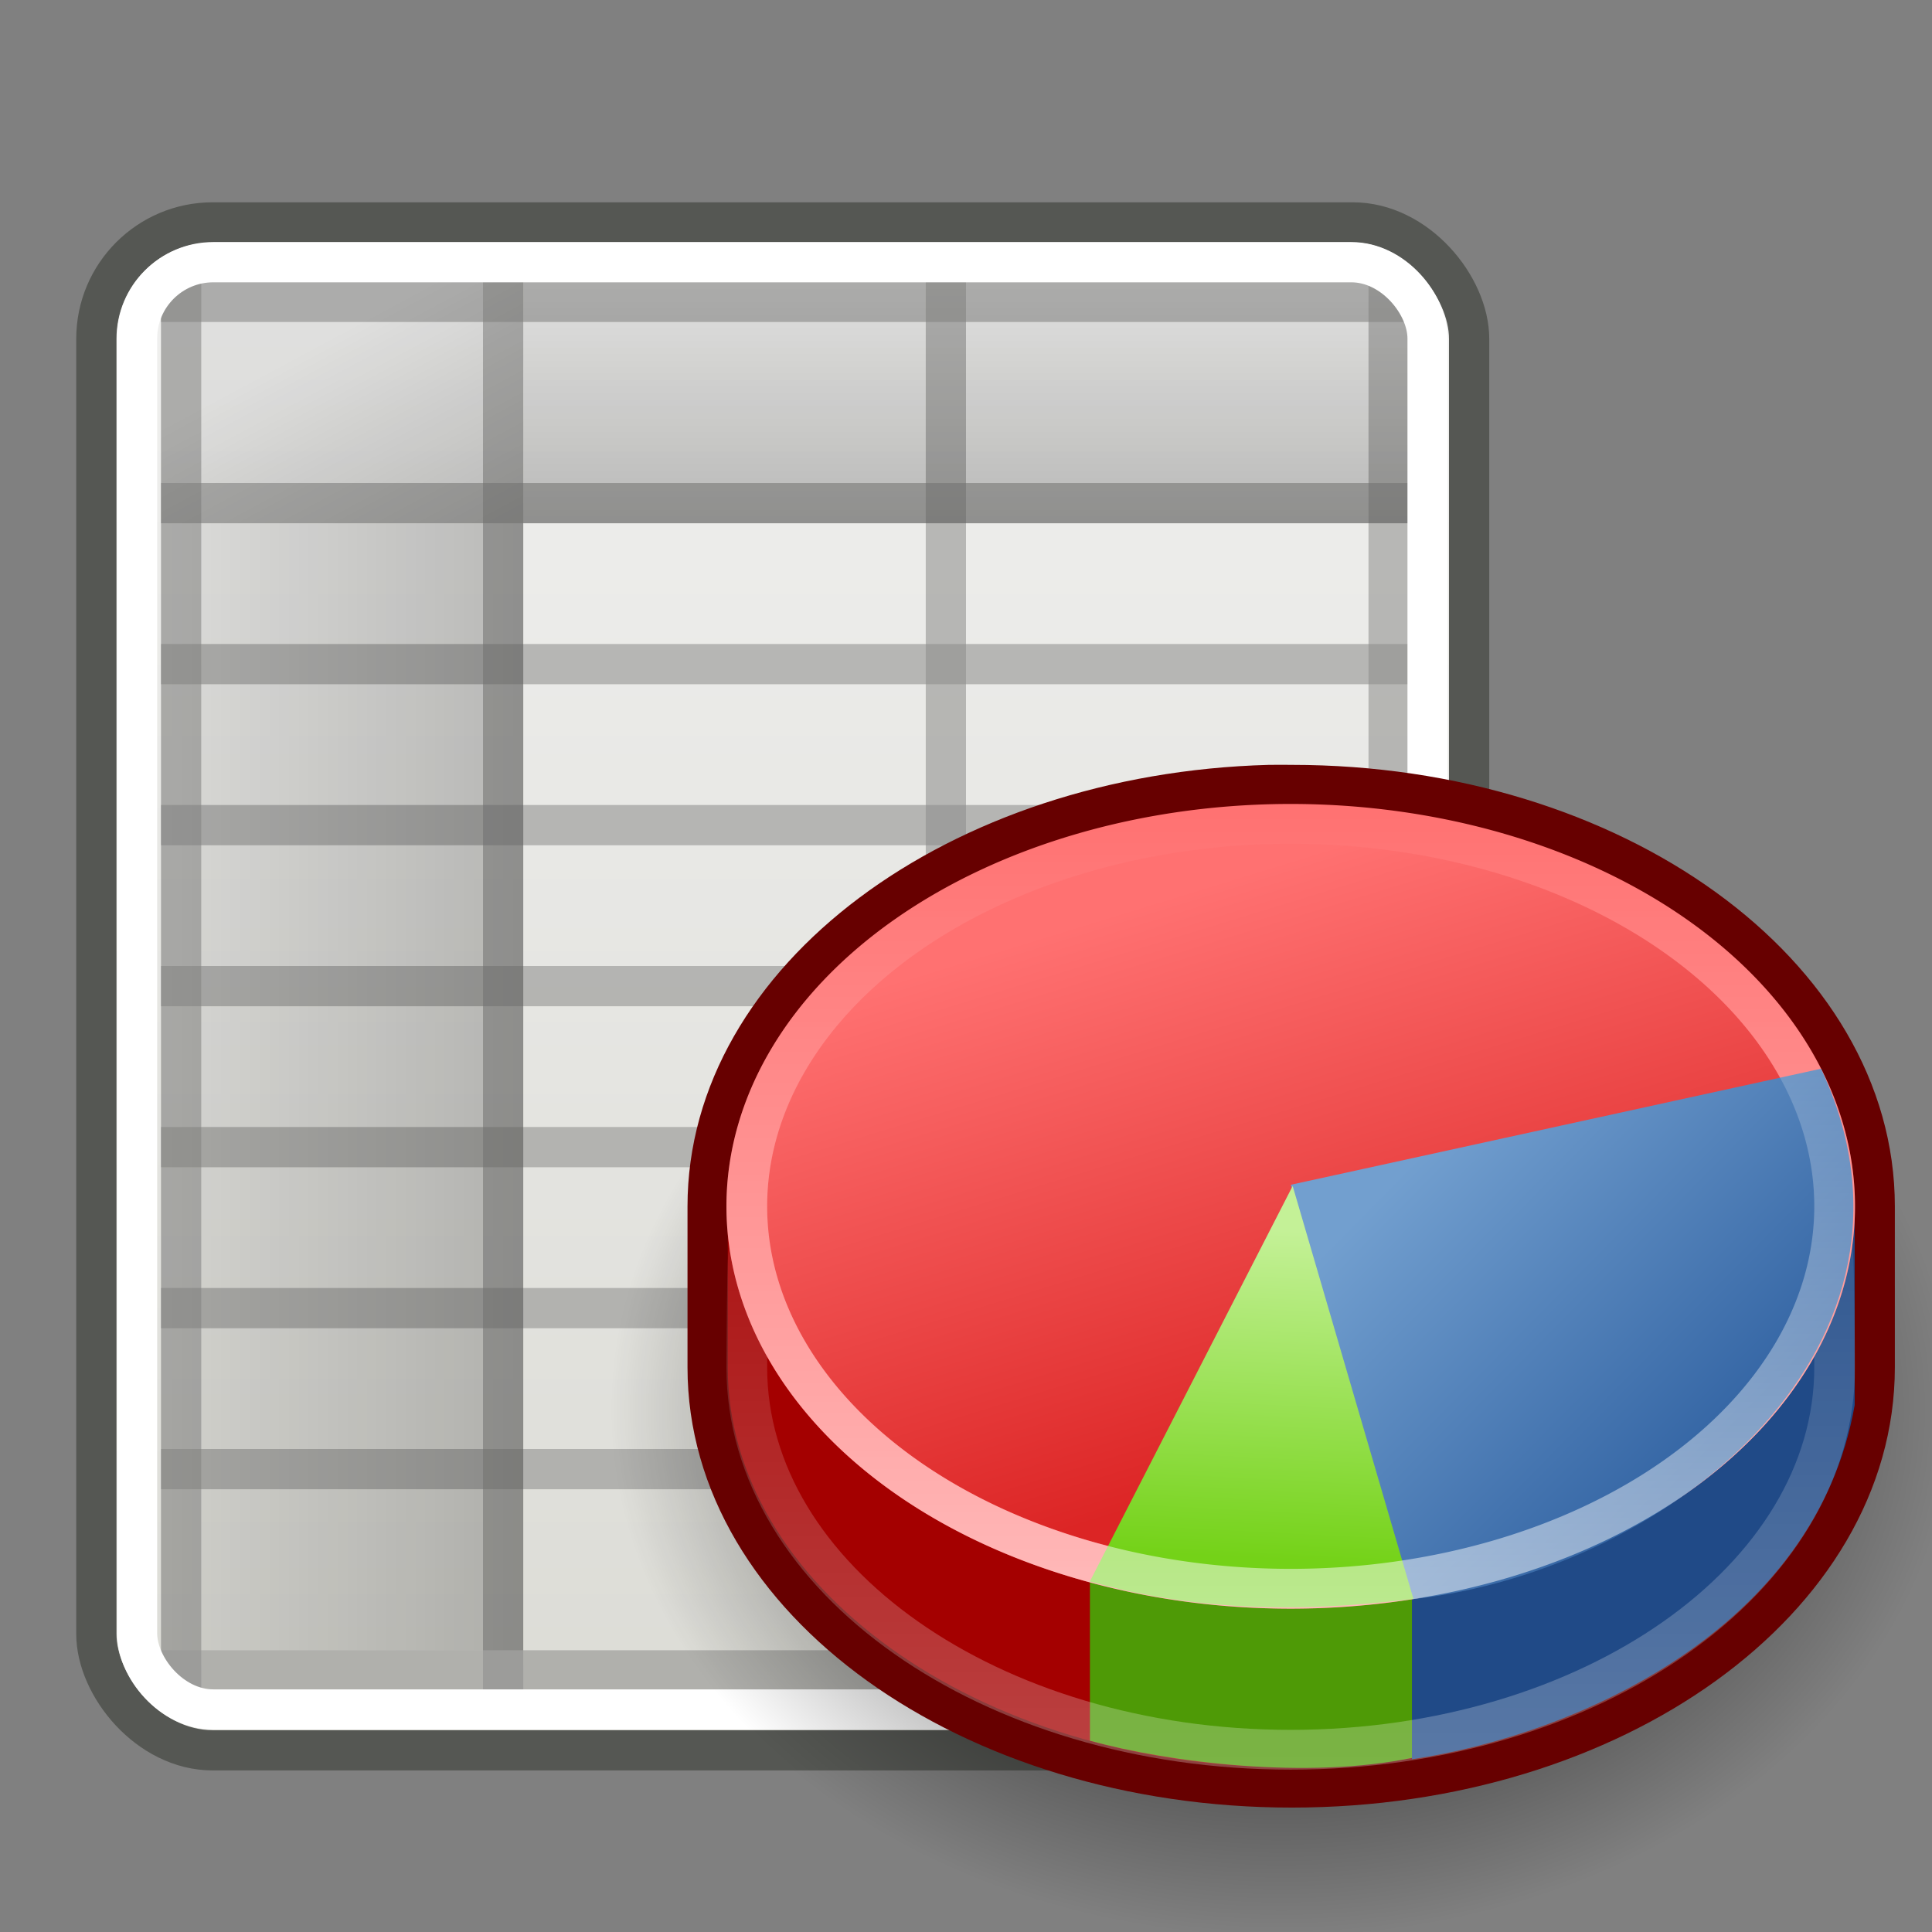
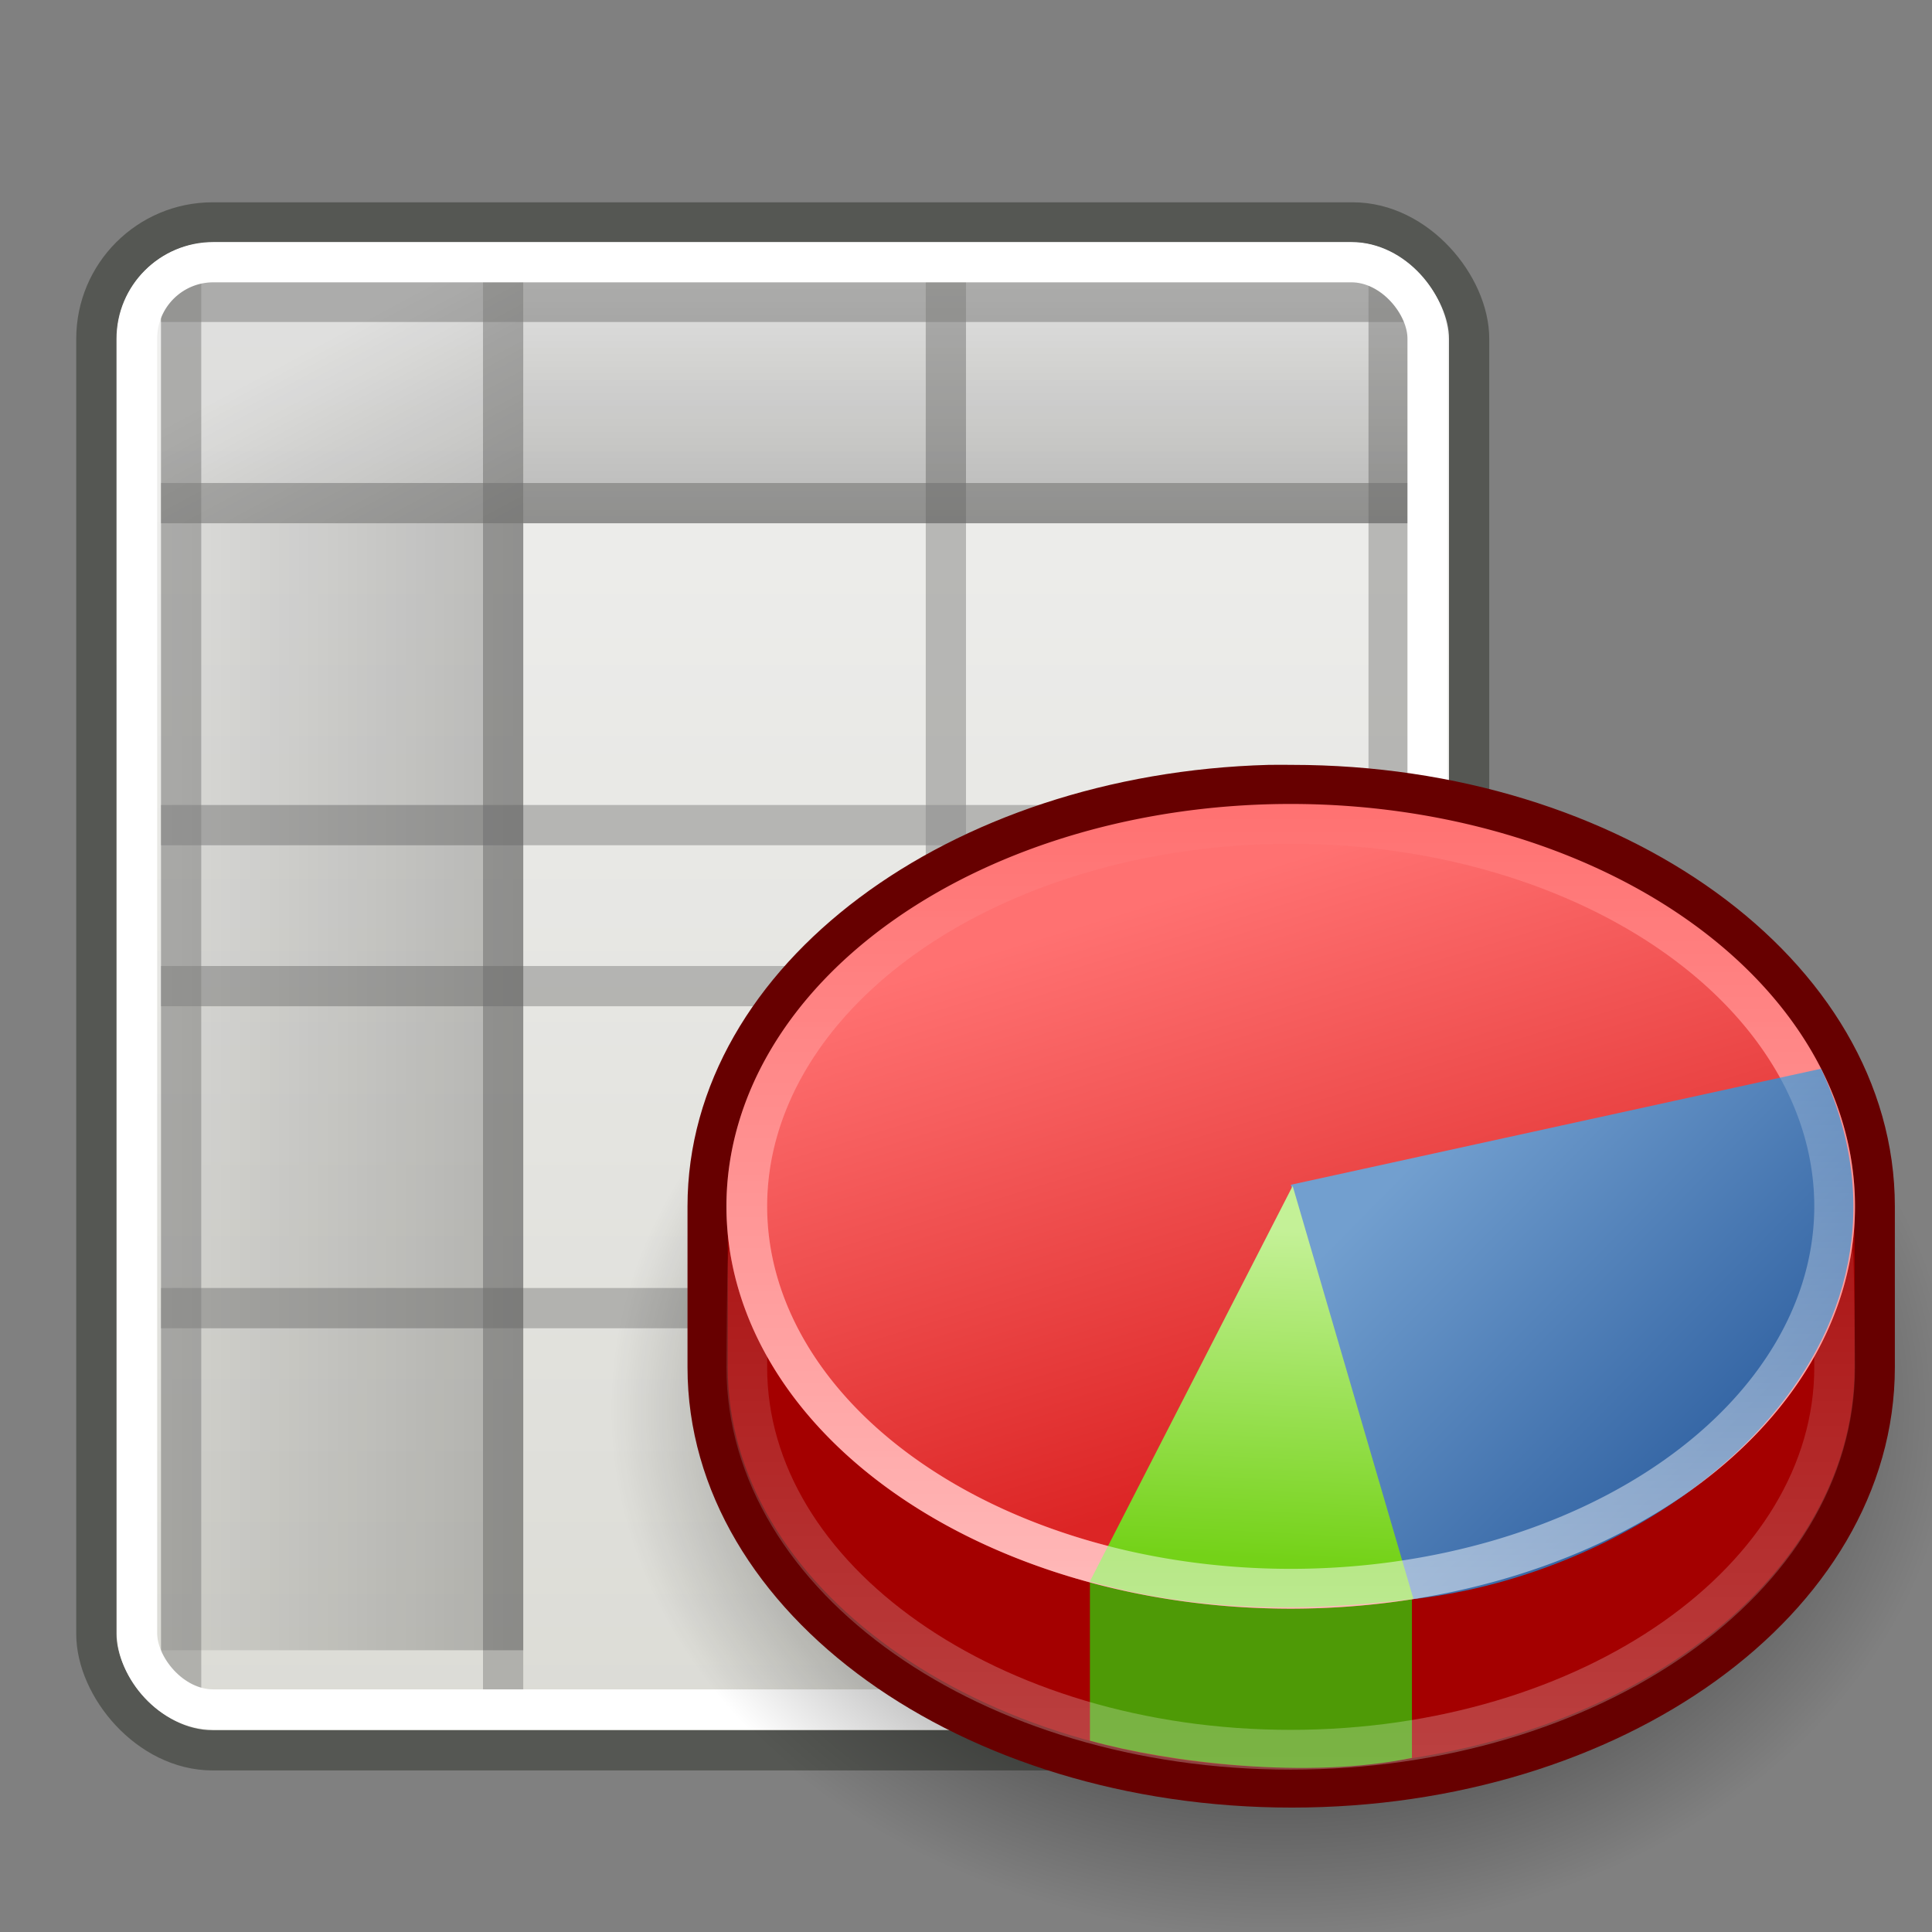
<svg xmlns="http://www.w3.org/2000/svg" xmlns:ns1="http://sodipodi.sourceforge.net/DTD/sodipodi-0.dtd" xmlns:ns2="http://www.inkscape.org/namespaces/inkscape" xmlns:xlink="http://www.w3.org/1999/xlink" id="svg2" ns1:version="0.32" ns2:version="0.46+devel" width="48" height="48" version="1.0" ns1:docname="gnumeric.svg" ns2:export-filename="/home/vinicius/tango-icon-theme/gnumeric-more-changes2.png" ns2:export-xdpi="90" ns2:export-ydpi="90" ns2:output_extension="org.inkscape.output.svg.inkscape">
  <rect width="100%" height="100%" fill="#808080" stroke="none" />
  <defs id="defs5">
    <linearGradient id="linearGradient3390">
      <stop style="stop-color:#000000;stop-opacity:0.068;" offset="0" id="stop3392" />
      <stop style="stop-color:#000000;stop-opacity:0.214;" offset="1" id="stop3394" />
    </linearGradient>
    <linearGradient id="linearGradient27602">
      <stop style="stop-color:#dbdbd5;stop-opacity:1;" offset="0" id="stop27604" />
      <stop style="stop-color:#f1f1f0;stop-opacity:1;" offset="1" id="stop27606" />
    </linearGradient>
    <linearGradient ns2:collect="always" id="linearGradient25805">
      <stop style="stop-color:#000000;stop-opacity:1;" offset="0" id="stop25807" />
      <stop style="stop-color:#000000;stop-opacity:0;" offset="1" id="stop25809" />
    </linearGradient>
    <linearGradient id="linearGradient24047">
      <stop style="stop-color:#c4f197;stop-opacity:1;" offset="0" id="stop24049" />
      <stop style="stop-color:#74d218;stop-opacity:1;" offset="1" id="stop24051" />
    </linearGradient>
    <linearGradient id="linearGradient18786">
      <stop style="stop-color:#3465a4;stop-opacity:1;" offset="0" id="stop18788" />
      <stop style="stop-color:#729fcf;stop-opacity:1;" offset="1" id="stop18790" />
    </linearGradient>
    <linearGradient ns2:collect="always" id="linearGradient16147">
      <stop style="stop-color:#ffffff;stop-opacity:1;" offset="0" id="stop16149" />
      <stop style="stop-color:#ffffff;stop-opacity:0;" offset="1" id="stop16151" />
    </linearGradient>
    <linearGradient id="linearGradient9948">
      <stop style="stop-color:#ff7171;stop-opacity:1;" offset="0" id="stop9950" />
      <stop style="stop-color:#dc2525;stop-opacity:1;" offset="1" id="stop9952" />
    </linearGradient>
    <linearGradient ns2:collect="always" xlink:href="#linearGradient27602" id="linearGradient6032" gradientUnits="userSpaceOnUse" gradientTransform="matrix(0.812,0,0,1.054,-0.449,-1.309)" x1="24.497" y1="43.013" x2="24.497" y2="5.987" />
    <radialGradient ns2:collect="always" xlink:href="#linearGradient25805" id="radialGradient6034" gradientUnits="userSpaceOnUse" cx="-74.011" cy="38.891" fx="-74.011" fy="38.891" r="13.664" />
    <linearGradient ns2:collect="always" xlink:href="#linearGradient16147" id="linearGradient6036" gradientUnits="userSpaceOnUse" x1="-49.994" y1="37.036" x2="-49.994" y2="17.857" />
    <linearGradient ns2:collect="always" xlink:href="#linearGradient9948" id="linearGradient6038" gradientUnits="userSpaceOnUse" x1="-54.103" y1="20.458" x2="-49.994" y2="33.543" />
    <linearGradient ns2:collect="always" xlink:href="#linearGradient18786" id="linearGradient6040" gradientUnits="userSpaceOnUse" x1="-9.257" y1="55.833" x2="-16.605" y2="48.589" />
    <linearGradient ns2:collect="always" xlink:href="#linearGradient24047" id="linearGradient6042" gradientUnits="userSpaceOnUse" x1="-18.08" y1="48.666" x2="-18.5" y2="56.828" />
    <linearGradient ns2:collect="always" xlink:href="#linearGradient16147" id="linearGradient6044" gradientUnits="userSpaceOnUse" x1="-49.994" y1="37.036" x2="-49.994" y2="17.857" />
    <linearGradient ns2:collect="always" xlink:href="#linearGradient3390" id="linearGradient3396" x1="7" y1="-19.5" x2="13" y2="-19.5" gradientUnits="userSpaceOnUse" gradientTransform="matrix(1,0,5.55991e-35,0.71,1.626493e-16,-10.161)" />
    <linearGradient ns2:collect="always" xlink:href="#linearGradient3390" id="linearGradient3404" x1="-3.996" y1="-28.55" x2="-13" y2="-28.55" gradientUnits="userSpaceOnUse" gradientTransform="matrix(1,0,0,0.824,0,-7.235)" />
    <linearGradient ns2:collect="always" xlink:href="#linearGradient3390" id="linearGradient3408" gradientUnits="userSpaceOnUse" x1="6.997" y1="-27.687" x2="13.669" y2="-28.724" gradientTransform="matrix(1,0,-2.241903e-34,0.29,1.110721e-16,-2.839)" />
  </defs>
  <ns1:namedview ns2:window-height="720" ns2:window-width="1024" ns2:pageshadow="2" ns2:pageopacity="0.0" borderopacity="1.0" bordercolor="#666666" pagecolor="#ffffff" id="base" showgrid="false" showguides="true" ns2:guide-bbox="true" fill="#888a85" ns2:zoom="1" ns2:cx="36" ns2:cy="12.5" ns2:window-x="0" ns2:window-y="0" ns2:current-layer="svg2" showborder="false" ns2:showpageshadow="false" />
  <rect rx="2.891" ry="2.891" y="5.526" x="2.394" height="37.96" width="34.106" id="rect5976" style="opacity:1;fill:url(#linearGradient6032);fill-opacity:1;fill-rule:nonzero;stroke:#555753;stroke-width:1;stroke-linecap:round;stroke-linejoin:round;stroke-miterlimit:4;stroke-dasharray:none;stroke-dashoffset:0;stroke-opacity:1" />
  <rect y="-35" x="7" height="1" width="35" id="rect5980" style="opacity:1;fill:#8d8e8b;fill-opacity:0.56;fill-rule:nonzero;stroke:none;stroke-width:1;stroke-linecap:round;stroke-linejoin:miter;stroke-miterlimit:4;stroke-dasharray:none;stroke-dashoffset:0;stroke-opacity:1" transform="matrix(0,1,-1,0,0,0)" />
  <rect transform="matrix(0,1,-1,0,0,0)" style="opacity:1;fill:#8d8e8b;fill-opacity:0.56;fill-rule:nonzero;stroke:none;stroke-width:1;stroke-linecap:round;stroke-linejoin:miter;stroke-miterlimit:4;stroke-dasharray:none;stroke-dashoffset:0;stroke-opacity:1" id="rect5982" width="35" height="1" x="7" y="-24" />
  <rect y="-13" x="7" height="1" width="35" id="rect5984" style="opacity:1;fill:#8d8e8b;fill-opacity:0.56;fill-rule:nonzero;stroke:none;stroke-width:1;stroke-linecap:round;stroke-linejoin:miter;stroke-miterlimit:4;stroke-dasharray:none;stroke-dashoffset:0;stroke-opacity:1" transform="matrix(0,1,-1,0,0,0)" />
  <rect transform="matrix(0,1,-1,0,0,0)" style="opacity:1;fill:#8d8e8b;fill-opacity:0.56;fill-rule:nonzero;stroke:none;stroke-width:1;stroke-linecap:round;stroke-linejoin:miter;stroke-miterlimit:4;stroke-dasharray:none;stroke-dashoffset:0;stroke-opacity:1" id="rect5986" width="35" height="1" x="7" y="-5" />
  <rect style="opacity:1;fill:#8d8e8b;fill-opacity:0.56;fill-rule:nonzero;stroke:none;stroke-width:1;stroke-linecap:round;stroke-linejoin:miter;stroke-miterlimit:4;stroke-dasharray:none;stroke-dashoffset:0;stroke-opacity:1" id="rect5988" width="31" height="1" x="4" y="20" />
  <rect y="24" x="4" height="1" width="31" id="rect5990" style="opacity:1;fill:#8d8e8b;fill-opacity:0.56;fill-rule:nonzero;stroke:none;stroke-width:1;stroke-linecap:round;stroke-linejoin:miter;stroke-miterlimit:4;stroke-dasharray:none;stroke-dashoffset:0;stroke-opacity:1" />
-   <rect style="opacity:1;fill:#8d8e8b;fill-opacity:0.56;fill-rule:nonzero;stroke:none;stroke-width:1;stroke-linecap:round;stroke-linejoin:miter;stroke-miterlimit:4;stroke-dasharray:none;stroke-dashoffset:0;stroke-opacity:1" id="rect5992" width="31" height="1" x="4" y="28" />
  <rect y="32" x="4" height="1" width="31" id="rect5994" style="opacity:1;fill:#8d8e8b;fill-opacity:0.56;fill-rule:nonzero;stroke:none;stroke-width:1;stroke-linecap:round;stroke-linejoin:miter;stroke-miterlimit:4;stroke-dasharray:none;stroke-dashoffset:0;stroke-opacity:1" />
-   <rect style="opacity:1;fill:#8d8e8b;fill-opacity:0.56;fill-rule:nonzero;stroke:none;stroke-width:1;stroke-linecap:round;stroke-linejoin:miter;stroke-miterlimit:4;stroke-dasharray:none;stroke-dashoffset:0;stroke-opacity:1" id="rect5996" width="31" height="1" x="4" y="36" />
-   <rect y="41" x="4" height="1" width="31" id="rect5998" style="opacity:1;fill:#8d8e8b;fill-opacity:0.56;fill-rule:nonzero;stroke:none;stroke-width:1;stroke-linecap:round;stroke-linejoin:miter;stroke-miterlimit:4;stroke-dasharray:none;stroke-dashoffset:0;stroke-opacity:1" />
-   <rect y="16" x="4" height="1" width="31" id="rect6000" style="opacity:1;fill:#8d8e8b;fill-opacity:0.56;fill-rule:nonzero;stroke:none;stroke-width:1;stroke-linecap:round;stroke-linejoin:miter;stroke-miterlimit:4;stroke-dasharray:none;stroke-dashoffset:0;stroke-opacity:1" />
  <rect style="opacity:1;fill:#8d8e8b;fill-opacity:0.56;fill-rule:nonzero;stroke:none;stroke-width:1;stroke-linecap:round;stroke-linejoin:miter;stroke-miterlimit:4;stroke-dasharray:none;stroke-dashoffset:0;stroke-opacity:1" id="rect6002" width="31" height="1" x="4" y="12" />
  <rect y="7" x="4" height="1" width="31" id="rect6004" style="opacity:1;fill:#8d8e8b;fill-opacity:0.56;fill-rule:nonzero;stroke:none;stroke-width:1;stroke-linecap:round;stroke-linejoin:miter;stroke-miterlimit:4;stroke-dasharray:none;stroke-dashoffset:0;stroke-opacity:1" />
  <rect transform="matrix(2.223389e-17,1,-1,1.600677e-17,0,0)" style="opacity:1;fill:url(#linearGradient3396);fill-opacity:1;fill-rule:nonzero;stroke:none;stroke-width:1;stroke-linecap:butt;stroke-linejoin:miter;stroke-miterlimit:4;stroke-dasharray:none;stroke-dashoffset:0;stroke-opacity:0.593" id="rect6008" width="6" height="22" x="7" y="-35" />
  <rect y="-13" x="7" height="9" width="6" id="rect3406" style="opacity:1;fill:url(#linearGradient3408);fill-opacity:1;fill-rule:nonzero;stroke:none;stroke-width:1;stroke-linecap:butt;stroke-linejoin:miter;stroke-miterlimit:4;stroke-dasharray:none;stroke-dashoffset:0;stroke-opacity:0.593" transform="matrix(9.095682e-18,1,-1,3.912766e-17,0,0)" />
  <rect y="-41" x="-13" height="28" width="9" id="rect6030" style="opacity:1;fill:url(#linearGradient3404);fill-opacity:1;fill-rule:nonzero;stroke:none;stroke-width:1;stroke-linecap:butt;stroke-linejoin:miter;stroke-miterlimit:4;stroke-dasharray:none;stroke-dashoffset:0;stroke-opacity:0.593" transform="scale(-1,-1)" />
  <rect rx="1.895" ry="1.895" style="opacity:1;fill:none;fill-opacity:0.483;fill-rule:nonzero;stroke:#ffffff;stroke-width:1;stroke-linecap:round;stroke-linejoin:round;stroke-miterlimit:4;stroke-dasharray:none;stroke-dashoffset:0;stroke-opacity:1" id="rect5978" width="32.063" height="35.958" x="3.405" y="6.514" />
  <g transform="translate(50.079,-18.091)" id="g6010">
    <path transform="matrix(1.221,0,0,0.958,72.125,15.853)" d="M -60.348 38.891 A 13.664 13.664 0 1 1  -87.675,38.891 A 13.664 13.664 0 1 1  -60.348 38.891 z" ns1:ry="13.663586" ns1:rx="13.663586" ns1:cy="38.890942" ns1:cx="-74.011093" id="path6012" style="fill:url(#radialGradient6034);fill-opacity:1;fill-rule:nonzero;stroke:none;stroke-width:1;stroke-linecap:round;stroke-linejoin:round;stroke-miterlimit:4;stroke-dasharray:none;stroke-dashoffset:0;stroke-opacity:1" ns1:type="arc" />
    <path style="opacity:1;fill:#a40000;fill-opacity:1;fill-rule:nonzero;stroke:#670000;stroke-width:1;stroke-linecap:round;stroke-linejoin:round;stroke-miterlimit:4;stroke-dasharray:none;stroke-dashoffset:0;stroke-opacity:1" d="M -18.549,37.594 C -26.294,37.806 -32.498,42.428 -32.498,48.062 C -32.498,48.378 -32.498,51.747 -32.498,52.062 C -32.498,57.832 -25.989,62.5 -17.984,62.5 C -9.979,62.5 -3.502,57.832 -3.502,52.062 C -3.502,51.747 -3.502,48.371 -3.502,48.062 C -3.502,42.293 -9.979,37.594 -17.984,37.594 C -18.172,37.594 -18.363,37.589 -18.549,37.594 z " id="path6014" ns1:nodetypes="cssssssc" />
-     <path style="fill:#204a87;fill-opacity:1;fill-rule:evenodd;stroke:none;stroke-width:1px;stroke-linecap:butt;stroke-linejoin:miter;stroke-opacity:1" d="M -15,57 L -15,61.799 C -10.912,61.191 -4.98,58.579 -4,53 L -4,48 L -15,57 z " id="path6016" ns1:nodetypes="ccccc" />
    <path style="fill:#4e9a06;fill-opacity:1;fill-rule:evenodd;stroke:none;stroke-width:1px;stroke-linecap:butt;stroke-linejoin:miter;stroke-opacity:1" d="M -23,57.37 L -23,61.337 C -21.029,61.885 -17.573,62.302 -15,61.765 L -15,57.765 L -23,57.37 z " id="path6018" ns1:nodetypes="ccccc" />
    <path transform="matrix(1.067,0,0,1.043,35.332,23.434)" style="opacity:0.257;fill:none;fill-opacity:1;fill-rule:nonzero;stroke:url(#linearGradient6036);stroke-width:0.948;stroke-linecap:round;stroke-linejoin:round;stroke-miterlimit:4;stroke-dashoffset:0;stroke-opacity:1" d="M -37.329,27.447 C -37.329,32.476 -43.003,36.557 -49.994,36.557 C -56.985,36.557 -62.659,32.476 -62.659,27.447 C -62.659,27.206 -62.646,25.049 -62.621,24.813 C -62.113,20.118 -56.651,18.337 -49.994,18.337 C -43.369,18.337 -37.927,20.083 -37.375,24.747 C -37.345,25.004 -37.329,27.183 -37.329,27.447 z " id="path6020" ns1:nodetypes="csssssc" />
    <path ns1:type="arc" style="opacity:1;fill:url(#linearGradient6038);fill-opacity:1;fill-rule:nonzero;stroke:#ff7171;stroke-width:0.948;stroke-linecap:round;stroke-linejoin:round;stroke-miterlimit:4;stroke-dasharray:none;stroke-dashoffset:0;stroke-opacity:1" id="path6022" ns1:cx="-49.994148" ns1:cy="27.44685" ns1:rx="12.665184" ns1:ry="9.1100445" d="M -37.329 27.447 A 12.665 9.11 0 1 1  -62.659,27.447 A 12.665 9.11 0 1 1  -37.329 27.447 z" transform="matrix(1.067,0,0,1.043,35.332,19.434)" />
    <path style="fill:url(#linearGradient6040);fill-opacity:1;fill-rule:evenodd;stroke:none;stroke-width:1px;stroke-linecap:butt;stroke-linejoin:miter;stroke-opacity:1" d="M -18.008,47.526 L -4.835,44.643 C -1.66,51.443 -8.491,57.098 -14.988,57.823 L -18.008,47.526 z " id="path6024" ns1:nodetypes="cccc" />
    <path style="fill:url(#linearGradient6042);fill-opacity:1;fill-rule:evenodd;stroke:none;stroke-width:1px;stroke-linecap:butt;stroke-linejoin:miter;stroke-opacity:1" d="M -17.963,47.556 L -23.002,57.382 C -20.381,58.117 -17.781,58.163 -14.963,57.815 L -17.963,47.556 z " id="path6026" ns1:nodetypes="cccc" />
    <path transform="matrix(1.067,0,0,1.043,35.332,19.434)" d="M -37.329 27.447 A 12.665 9.11 0 1 1  -62.659,27.447 A 12.665 9.11 0 1 1  -37.329 27.447 z" ns1:ry="9.1100445" ns1:rx="12.665184" ns1:cy="27.44685" ns1:cx="-49.994148" id="path6028" style="opacity:0.515;fill:none;fill-opacity:1;fill-rule:nonzero;stroke:url(#linearGradient6044);stroke-width:0.948;stroke-linecap:round;stroke-linejoin:round;stroke-miterlimit:4;stroke-dasharray:none;stroke-dashoffset:0;stroke-opacity:1" ns1:type="arc" />
  </g>
</svg>